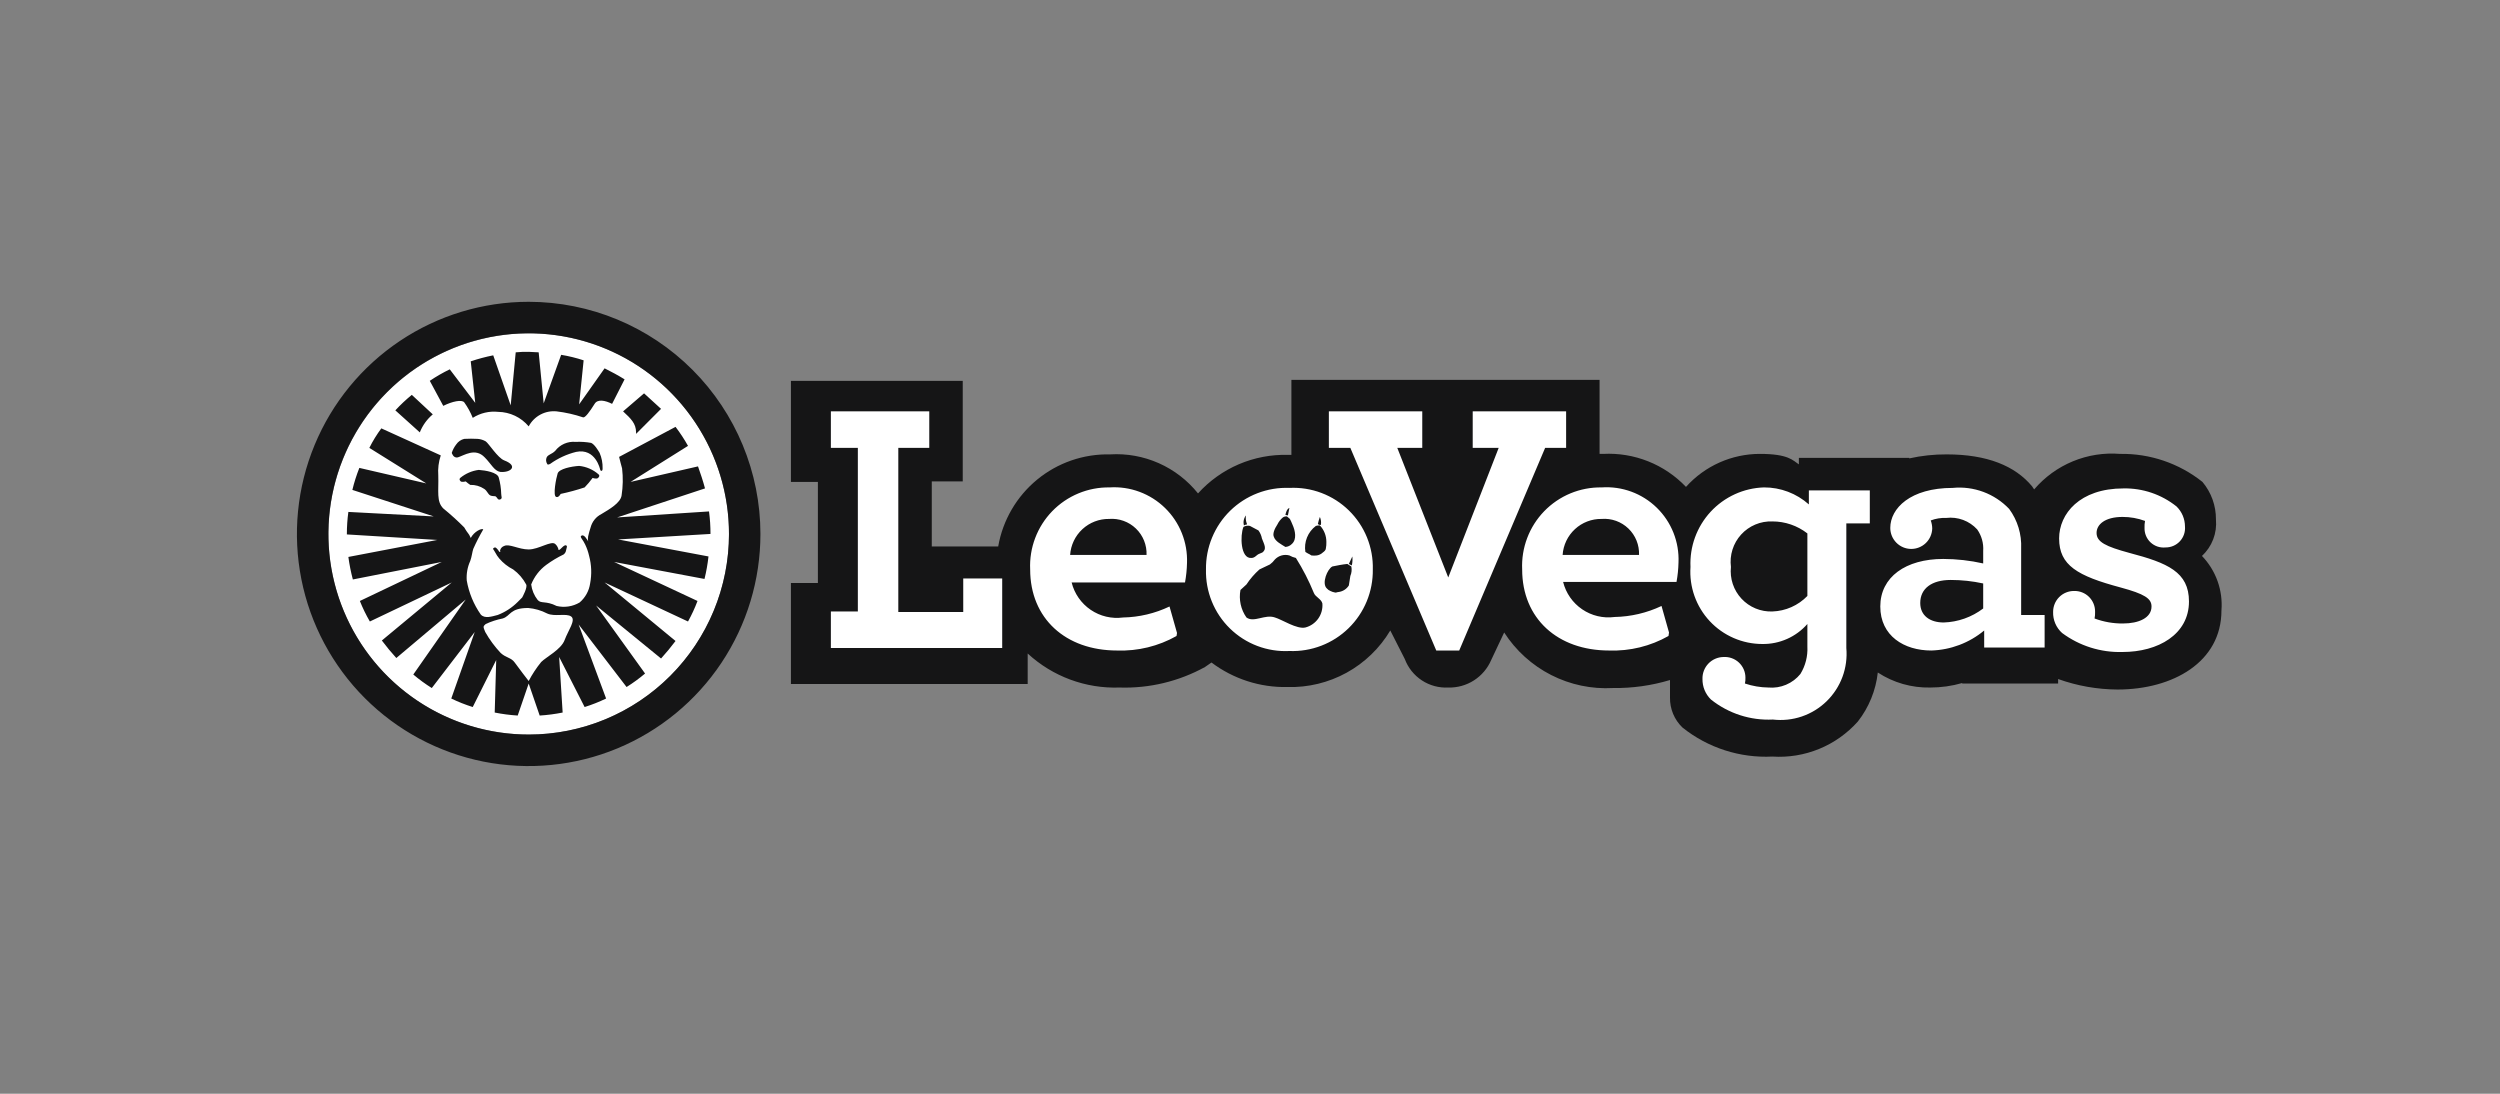
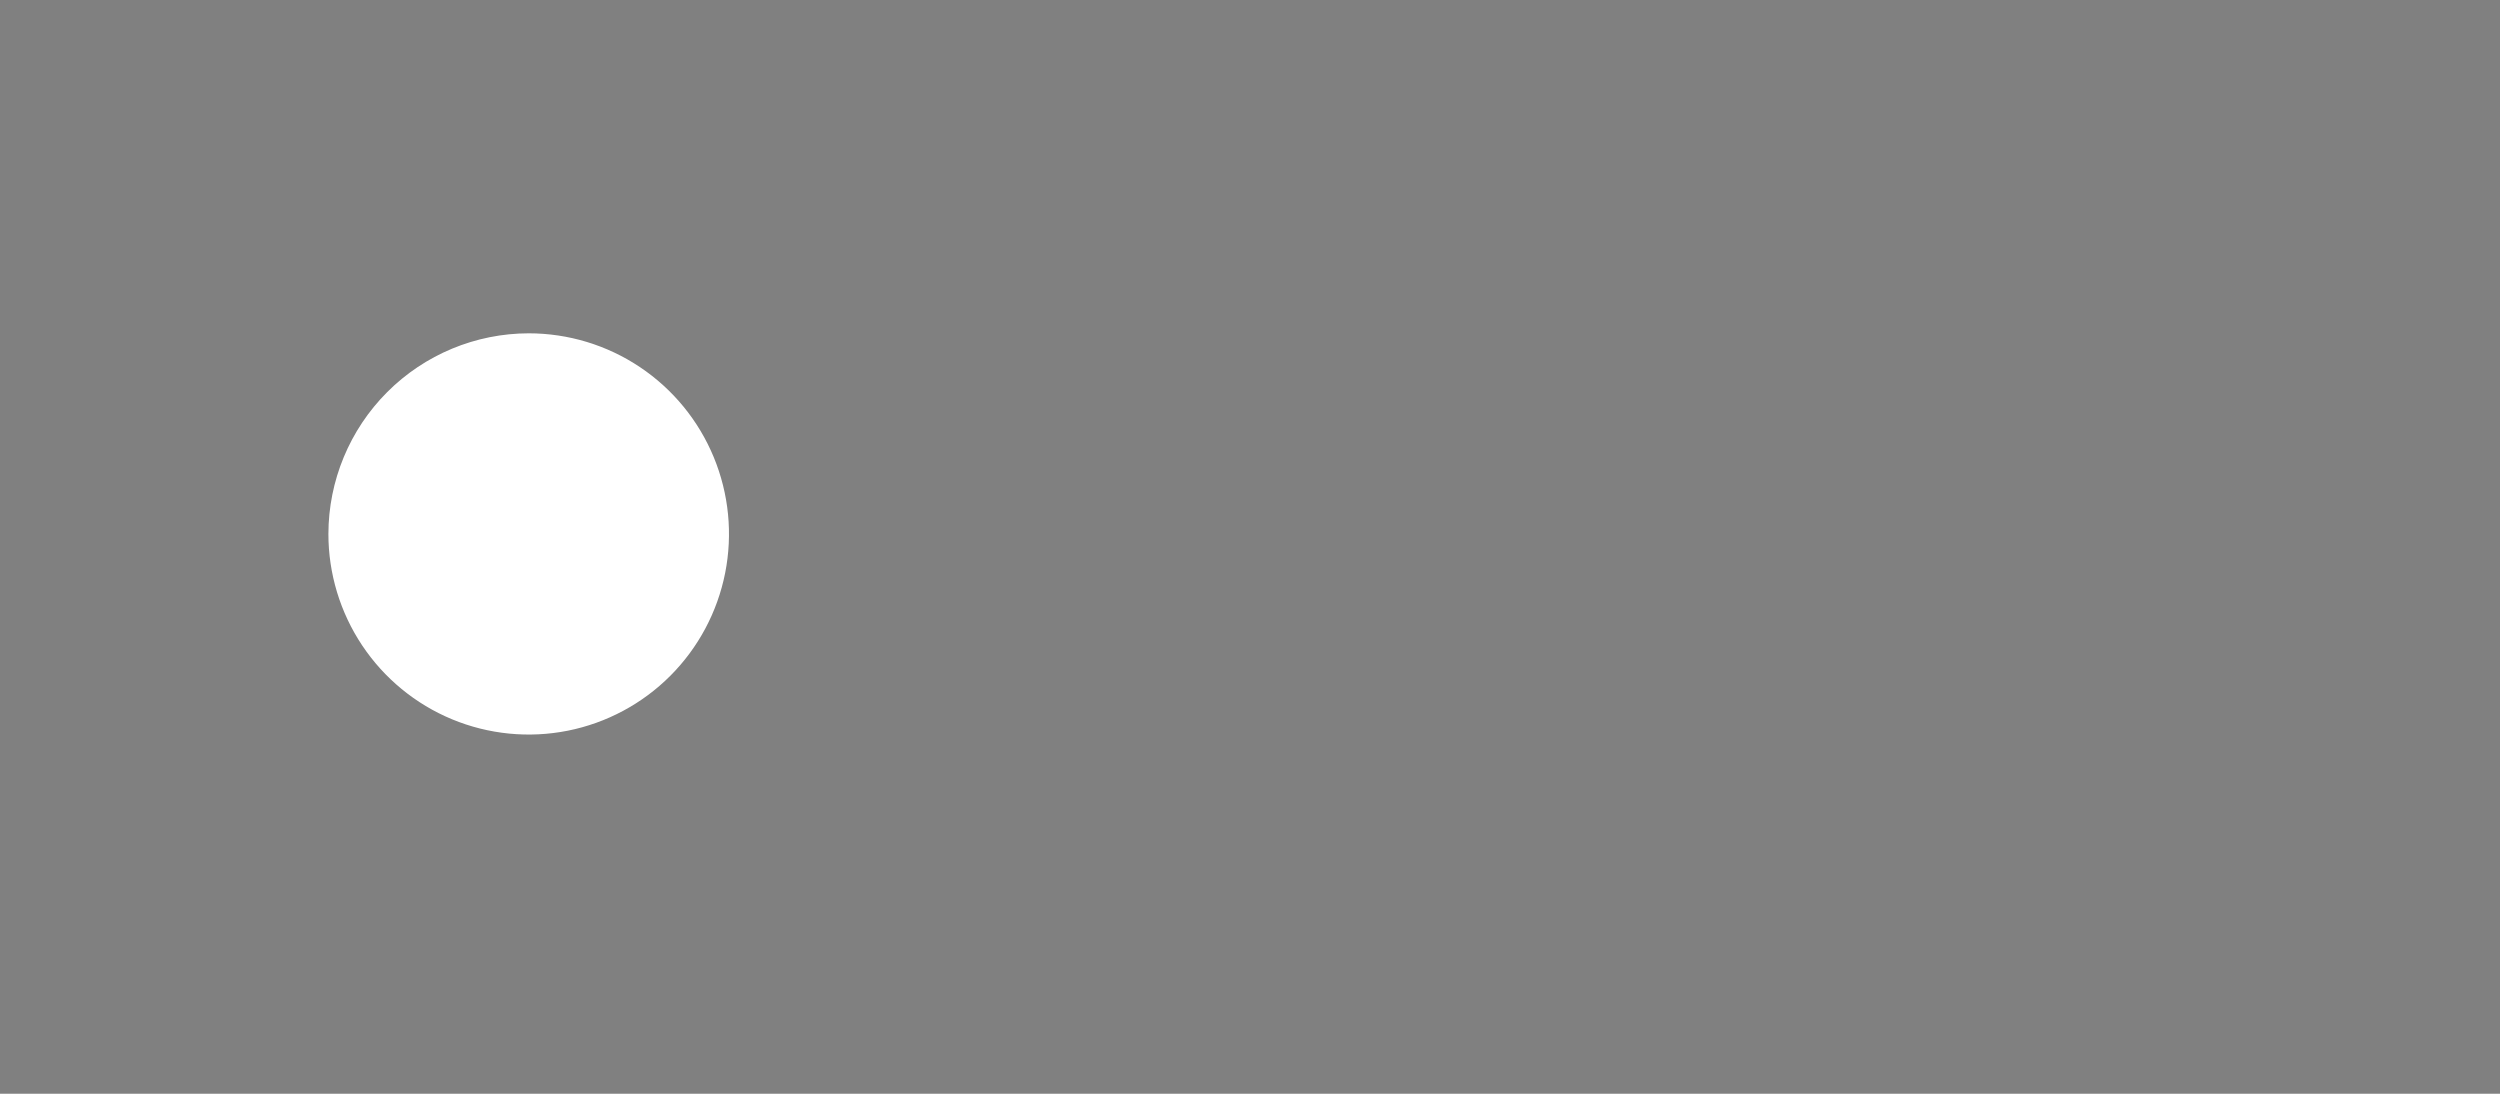
<svg xmlns="http://www.w3.org/2000/svg" width="224" height="98" viewBox="0 0 224 98" fill="none">
  <rect x="0" y="0" width="224" height="98" fill="#808080" stroke="none" />
-   <path d="M197.296 49.813C197.741 49.4 198.085 48.89 198.303 48.323C198.52 47.756 198.604 47.146 198.549 46.541C198.559 45.312 198.13 44.12 197.34 43.179C195.244 41.51 192.634 40.623 189.956 40.669C188.513 40.553 187.064 40.781 185.726 41.334C184.388 41.887 183.2 42.75 182.259 43.852C182.214 43.761 182.124 43.672 182.08 43.582C180.557 41.744 178.051 40.713 174.427 40.713C173.298 40.707 172.172 40.827 171.07 41.072V41.027H161.179V41.609C160.642 41.251 160.24 40.669 157.689 40.669C156.44 40.668 155.204 40.932 154.063 41.441C152.921 41.951 151.9 42.695 151.064 43.626C150.112 42.626 148.955 41.844 147.673 41.334C146.391 40.823 145.014 40.596 143.636 40.669H143.322V34.034H115.71V40.757H115.396C113.884 40.717 112.382 41.005 110.991 41.601C109.601 42.197 108.355 43.087 107.341 44.21C106.403 43.038 105.198 42.109 103.828 41.501C102.457 40.892 100.96 40.622 99.464 40.713C97.084 40.66 94.764 41.462 92.925 42.975C91.086 44.489 89.849 46.612 89.439 48.961H83.487V43.134H86.261V34.123H70.866V43.179H73.283V52.234H70.866V61.289H92.08V58.554C94.318 60.616 97.276 61.711 100.315 61.603C102.984 61.688 105.626 61.053 107.966 59.765L108.549 59.361C110.507 60.835 112.903 61.609 115.352 61.558C117.199 61.611 119.028 61.169 120.648 60.279C122.268 59.388 123.622 58.081 124.57 56.492L125.869 59.048C126.163 59.833 126.699 60.503 127.399 60.962C128.099 61.422 128.926 61.646 129.762 61.603C130.576 61.626 131.379 61.403 132.065 60.963C132.752 60.523 133.29 59.887 133.611 59.137L134.774 56.671C135.815 58.291 137.267 59.605 138.981 60.48C140.696 61.354 142.611 61.757 144.531 61.647C146.258 61.67 147.978 61.428 149.632 60.93V62.499C149.623 63.001 149.718 63.499 149.911 63.962C150.103 64.425 150.39 64.843 150.752 65.189C153.032 67.009 155.896 67.934 158.808 67.788C160.238 67.881 161.67 67.647 162.996 67.103C164.321 66.56 165.507 65.721 166.461 64.651C167.455 63.382 168.075 61.86 168.251 60.257C169.646 61.17 171.284 61.639 172.95 61.603C173.919 61.604 174.883 61.468 175.814 61.2V61.244H184.407V60.841C186.116 61.454 187.917 61.772 189.733 61.782C194.699 61.782 199.042 59.316 199.042 54.699C199.113 53.807 198.994 52.91 198.693 52.068C198.392 51.226 197.916 50.457 197.296 49.813Z" fill="#151516" />
-   <path d="M190.806 49.544C188.658 48.962 187.853 48.557 187.853 47.751C187.853 46.989 188.614 46.317 190.181 46.317C190.868 46.315 191.55 46.437 192.194 46.675C192.156 46.882 192.141 47.092 192.15 47.302C192.143 47.545 192.188 47.787 192.282 48.011C192.375 48.236 192.516 48.437 192.694 48.603C192.872 48.768 193.083 48.894 193.313 48.971C193.543 49.048 193.787 49.075 194.029 49.051C194.27 49.054 194.51 49.006 194.732 48.911C194.954 48.816 195.154 48.675 195.318 48.498C195.483 48.32 195.608 48.11 195.687 47.882C195.765 47.653 195.795 47.41 195.774 47.169C195.773 46.834 195.705 46.503 195.575 46.195C195.444 45.888 195.253 45.609 195.014 45.376C193.668 44.301 191.99 43.73 190.269 43.762C186.331 43.762 184.497 46.047 184.497 48.245C184.497 50.664 186.152 51.605 190.002 52.637C192.15 53.219 192.776 53.624 192.776 54.341C192.776 55.371 191.613 55.864 190.225 55.864C189.355 55.874 188.49 55.722 187.674 55.417C187.711 55.224 187.726 55.029 187.719 54.833C187.725 54.584 187.681 54.336 187.589 54.105C187.496 53.873 187.358 53.663 187.182 53.487C187.006 53.311 186.796 53.173 186.565 53.081C186.334 52.989 186.087 52.944 185.838 52.951C185.591 52.949 185.346 52.996 185.117 53.09C184.888 53.183 184.68 53.322 184.505 53.497C184.33 53.672 184.191 53.881 184.098 54.11C184.004 54.339 183.957 54.585 183.959 54.833C183.948 55.187 184.014 55.539 184.153 55.864C184.292 56.19 184.501 56.481 184.764 56.716C186.328 57.877 188.236 58.477 190.181 58.419C193.357 58.419 196.132 56.851 196.132 53.892C196.132 51.247 194.208 50.441 190.806 49.544ZM161.941 53.398C161.115 54.251 159.992 54.749 158.807 54.788C158.291 54.808 157.777 54.715 157.299 54.518C156.822 54.321 156.392 54.023 156.04 53.644C155.687 53.266 155.42 52.816 155.257 52.325C155.093 51.834 155.037 51.314 155.092 50.799C155.025 50.278 155.071 49.748 155.229 49.247C155.386 48.745 155.651 48.284 156.005 47.896C156.358 47.508 156.792 47.201 157.276 46.998C157.76 46.795 158.283 46.7 158.807 46.72C159.942 46.718 161.045 47.097 161.941 47.795L161.941 53.398ZM162.074 45.196C160.966 44.208 159.531 43.664 158.047 43.672C157.146 43.701 156.259 43.909 155.439 44.284C154.619 44.66 153.881 45.194 153.269 45.857C152.657 46.521 152.183 47.299 151.873 48.147C151.564 48.996 151.426 49.897 151.468 50.799C151.407 51.684 151.53 52.571 151.826 53.406C152.123 54.241 152.588 55.006 153.192 55.653C153.797 56.301 154.528 56.817 155.34 57.169C156.152 57.522 157.027 57.703 157.912 57.702C158.673 57.713 159.428 57.558 160.123 57.248C160.819 56.939 161.439 56.482 161.941 55.909V57.927C161.987 58.793 161.769 59.653 161.314 60.391C160.971 60.812 160.531 61.142 160.032 61.353C159.532 61.565 158.989 61.65 158.449 61.602C157.734 61.593 157.024 61.472 156.345 61.243C156.383 61.067 156.399 60.886 156.391 60.706C156.39 60.453 156.337 60.204 156.236 59.972C156.134 59.741 155.987 59.533 155.803 59.361C155.618 59.189 155.401 59.056 155.163 58.972C154.926 58.887 154.674 58.852 154.422 58.868C154.169 58.871 153.919 58.926 153.686 59.027C153.454 59.129 153.244 59.275 153.069 59.459C152.894 59.643 152.757 59.859 152.667 60.097C152.576 60.334 152.534 60.587 152.542 60.84C152.537 61.182 152.601 61.522 152.732 61.838C152.863 62.154 153.057 62.44 153.302 62.678C154.873 63.932 156.846 64.569 158.852 64.471C159.725 64.573 160.61 64.48 161.442 64.197C162.275 63.913 163.034 63.448 163.664 62.834C164.294 62.22 164.78 61.472 165.086 60.647C165.391 59.821 165.509 58.938 165.431 58.06V46.899H167.535V43.941H162.074V45.196ZM140.324 40.13V36.858H131.955V40.13H134.282L129.763 51.74L125.197 40.13H127.435V36.858H119.066V40.13H120.991L128.689 58.286H130.746L138.444 40.13L140.324 40.13ZM177.694 54.52C176.674 55.295 175.438 55.734 174.158 55.775C172.905 55.775 172.054 55.147 172.054 54.027C172.054 52.727 173.084 51.964 174.784 51.964C175.762 51.965 176.738 52.07 177.694 52.278V54.52ZM181.095 49.141C181.152 47.872 180.773 46.622 180.021 45.599C179.376 44.922 178.585 44.4 177.709 44.074C176.832 43.748 175.893 43.625 174.963 43.716C171.159 43.716 169.369 45.555 169.369 47.302C169.369 47.797 169.565 48.272 169.912 48.624C170.26 48.977 170.732 49.178 171.226 49.184C171.72 49.19 172.197 49 172.553 48.657C172.909 48.313 173.116 47.843 173.128 47.348C173.124 47.103 173.078 46.861 172.994 46.631C173.437 46.464 173.909 46.387 174.381 46.406C174.893 46.344 175.411 46.406 175.894 46.585C176.376 46.765 176.809 47.057 177.157 47.437C177.551 47.999 177.741 48.679 177.694 49.365V50.485C176.519 50.22 175.318 50.085 174.114 50.082C170.757 50.082 168.474 51.696 168.474 54.341C168.474 56.985 170.622 58.286 173.04 58.286C174.776 58.236 176.447 57.605 177.783 56.493V58.016H183.198V55.103H181.095L181.095 49.141ZM140.011 49.723C140.069 48.84 140.464 48.012 141.114 47.412C141.763 46.811 142.618 46.483 143.502 46.496C143.94 46.461 144.381 46.52 144.795 46.668C145.208 46.816 145.586 47.051 145.903 47.355C146.22 47.66 146.469 48.029 146.634 48.437C146.798 48.845 146.874 49.284 146.858 49.723H140.011ZM143.502 43.672C142.545 43.657 141.595 43.839 140.71 44.206C139.825 44.574 139.025 45.119 138.358 45.807C137.692 46.496 137.173 47.314 136.834 48.211C136.495 49.108 136.342 50.065 136.386 51.023C136.386 55.417 139.563 58.286 144.173 58.286C146.034 58.352 147.877 57.901 149.498 56.984L149.543 56.672L148.873 54.295C147.556 54.918 146.121 55.255 144.665 55.282C143.646 55.418 142.612 55.173 141.762 54.594C140.911 54.015 140.304 53.143 140.055 52.143H150.215C150.321 51.567 150.381 50.982 150.394 50.396C150.432 49.488 150.278 48.581 149.943 47.736C149.608 46.891 149.098 46.126 148.448 45.492C147.798 44.857 147.021 44.367 146.169 44.053C145.317 43.74 144.408 43.61 143.502 43.672ZM86.306 54.833H80.488V40.13H83.263V36.858H74.446V40.13H76.863V54.788H74.446V58.06H89.797V51.831H86.306V54.833ZM121.124 50.664L120.856 50.53C120.945 50.306 121.08 50.082 121.17 49.858C121.199 50.128 121.183 50.4 121.124 50.664ZM120.991 51.605C120.945 51.875 120.901 52.189 120.856 52.457C120.758 52.613 120.627 52.746 120.472 52.846C120.318 52.947 120.143 53.013 119.961 53.04C119.827 53.04 119.692 53.13 119.603 53.086C119.463 53.061 119.327 53.016 119.201 52.951C119.08 52.903 118.972 52.826 118.887 52.727C118.395 52.278 118.932 50.978 119.38 50.755C119.827 50.664 120.275 50.575 120.722 50.529C120.856 50.62 120.945 50.664 121.08 50.755C121.137 51.041 121.106 51.338 120.991 51.605ZM118.529 49.5C118.381 49.641 118.194 49.734 117.992 49.768C117.829 49.79 117.663 49.79 117.499 49.768C117.401 49.698 117.296 49.638 117.186 49.589C117.097 49.544 117.053 49.5 116.962 49.454C116.892 49.016 116.942 48.568 117.108 48.157C117.274 47.746 117.548 47.389 117.902 47.123C118.017 47.083 118.139 47.068 118.26 47.078C118.637 47.478 118.846 48.007 118.843 48.557C118.85 48.753 118.835 48.949 118.797 49.141C118.797 49.274 118.664 49.409 118.529 49.5ZM116.962 56.223C116.202 56.402 114.859 55.506 114.233 55.326C113.338 55.012 112.352 55.82 111.682 55.326C111.432 54.972 111.256 54.572 111.164 54.148C111.072 53.724 111.065 53.287 111.145 52.861C111.324 52.681 111.503 52.548 111.682 52.368C112.009 51.871 112.4 51.419 112.845 51.023C113.159 50.888 113.472 50.709 113.784 50.575C113.956 50.449 114.107 50.298 114.233 50.126C114.396 49.955 114.604 49.831 114.832 49.768C115.06 49.705 115.302 49.705 115.53 49.768C115.712 49.87 115.908 49.945 116.112 49.992C116.738 50.989 117.277 52.039 117.723 53.13C117.857 53.489 118.394 53.668 118.485 54.071C118.524 54.552 118.393 55.031 118.115 55.425C117.836 55.818 117.428 56.101 116.962 56.223ZM111.413 47.213C111.499 47.16 111.595 47.125 111.695 47.11C111.794 47.094 111.896 47.099 111.994 47.123C112.263 47.258 112.487 47.392 112.756 47.527C112.913 47.739 113.02 47.985 113.068 48.245C113.293 48.827 113.517 49.185 113.114 49.5C113.013 49.552 112.908 49.597 112.801 49.633C112.577 49.723 112.443 49.992 112.129 49.992C111.145 50.082 111.099 47.975 111.413 47.213ZM111.636 46.182C111.597 46.439 111.628 46.702 111.726 46.943V46.989C111.631 46.998 111.539 47.029 111.457 47.078C111.415 46.925 111.41 46.764 111.441 46.609C111.472 46.453 111.539 46.307 111.636 46.182ZM114.456 46.989C114.572 46.746 114.74 46.531 114.949 46.361C115.054 46.29 115.181 46.259 115.307 46.272C115.351 46.317 115.486 46.406 115.575 46.496C115.658 46.656 115.733 46.821 115.799 46.989C116.067 47.572 116.202 48.333 115.754 48.736C115.6 48.896 115.393 48.992 115.172 49.006C114.814 48.782 114.277 48.513 114.142 48.11C114.009 47.84 114.188 47.392 114.456 46.989ZM115.53 45.509L115.396 46.182C115.32 46.171 115.246 46.156 115.172 46.137C115.217 45.913 115.307 45.599 115.53 45.509ZM118.26 46.317C118.361 46.541 118.393 46.791 118.35 47.034C118.273 47.046 118.194 47.03 118.127 46.989L118.081 46.943C118.129 46.731 118.189 46.522 118.26 46.317ZM115.53 43.716C114.554 43.678 113.58 43.84 112.668 44.192C111.756 44.544 110.925 45.078 110.226 45.761C109.527 46.445 108.974 47.264 108.601 48.169C108.227 49.073 108.042 50.044 108.056 51.023C108.031 52.005 108.209 52.981 108.578 53.891C108.947 54.801 109.499 55.624 110.201 56.31C110.903 56.996 111.738 57.53 112.655 57.877C113.572 58.225 114.551 58.379 115.53 58.33C116.507 58.368 117.481 58.206 118.393 57.854C119.305 57.503 120.136 56.969 120.835 56.285C121.534 55.602 122.087 54.782 122.46 53.878C122.833 52.973 123.018 52.002 123.004 51.023C123.03 50.041 122.852 49.065 122.483 48.155C122.114 47.245 121.561 46.422 120.859 45.736C120.158 45.05 119.322 44.516 118.405 44.169C117.488 43.821 116.509 43.667 115.53 43.716ZM95.883 49.723C95.942 48.84 96.336 48.013 96.986 47.412C97.636 46.812 98.491 46.484 99.375 46.496C99.813 46.462 100.253 46.52 100.667 46.669C101.081 46.817 101.459 47.051 101.776 47.356C102.093 47.66 102.342 48.029 102.507 48.437C102.671 48.845 102.748 49.284 102.731 49.723H95.883ZM99.419 43.672C98.462 43.657 97.511 43.84 96.627 44.207C95.742 44.574 94.942 45.119 94.275 45.807C93.609 46.496 93.09 47.314 92.751 48.211C92.411 49.108 92.259 50.065 92.303 51.023C92.303 55.417 95.481 58.286 100.091 58.286C101.952 58.351 103.795 57.901 105.417 56.985L105.461 56.716L104.789 54.341C103.488 54.963 102.069 55.299 100.628 55.327C99.609 55.463 98.575 55.219 97.725 54.64C96.874 54.061 96.266 53.189 96.018 52.189H106.177C106.283 51.612 106.343 51.027 106.356 50.441C106.39 49.527 106.232 48.617 105.893 47.769C105.553 46.92 105.041 46.152 104.387 45.515C103.733 44.877 102.954 44.383 102.098 44.066C101.242 43.748 100.33 43.614 99.419 43.672Z" fill="white" />
  <path d="M47.37 29.865C50.92 29.865 54.39 30.919 57.341 32.894C60.293 34.869 62.593 37.676 63.951 40.961C65.31 44.246 65.665 47.86 64.973 51.347C64.28 54.834 62.571 58.037 60.061 60.551C57.551 63.065 54.353 64.777 50.872 65.471C47.391 66.164 43.782 65.808 40.503 64.448C37.224 63.087 34.421 60.783 32.449 57.827C30.477 54.871 29.424 51.395 29.425 47.84C29.432 43.075 31.325 38.507 34.689 35.137C38.053 31.768 42.613 29.872 47.37 29.865Z" fill="white" />
-   <path d="M53.86 42.192C53.949 42.192 53.993 42.148 53.993 41.968C54.006 41.491 53.915 41.017 53.725 40.578C53.591 40.355 53.277 39.817 52.965 39.682C52.507 39.6 52.042 39.57 51.577 39.593C51.228 39.561 50.877 39.618 50.556 39.759C50.236 39.9 49.956 40.12 49.743 40.399C49.429 40.713 49.115 40.713 48.981 40.983C48.94 41.076 48.923 41.178 48.931 41.28C48.94 41.381 48.972 41.479 49.027 41.565C49.071 41.7 49.294 41.565 49.294 41.565C49.995 41.062 50.785 40.697 51.622 40.489C53.367 40.131 53.77 42.059 53.77 42.059C53.77 42.059 53.814 42.192 53.86 42.192ZM38.777 37.127L36.898 35.379C36.374 35.807 35.881 36.271 35.422 36.768L37.614 38.741C37.862 38.114 38.262 37.56 38.777 37.127ZM47.37 65.816C43.82 65.816 40.35 64.761 37.399 62.786C34.448 60.811 32.148 58.003 30.79 54.718C29.431 51.434 29.076 47.819 29.769 44.333C30.461 40.846 32.171 37.643 34.681 35.129C37.191 32.615 40.389 30.903 43.87 30.21C47.351 29.516 50.96 29.872 54.239 31.233C57.518 32.594 60.321 34.898 62.293 37.854C64.265 40.81 65.317 44.286 65.317 47.841C65.317 50.202 64.853 52.539 63.951 54.72C63.049 56.901 61.727 58.883 60.061 60.552C58.394 62.221 56.415 63.545 54.238 64.448C52.06 65.352 49.727 65.816 47.37 65.816ZM47.37 27.041C43.263 27.041 39.248 28.261 35.833 30.547C32.418 32.832 29.756 36.081 28.185 39.881C26.613 43.682 26.202 47.864 27.003 51.899C27.804 55.933 29.782 59.639 32.686 62.548C35.59 65.457 39.29 67.438 43.319 68.241C47.347 69.043 51.522 68.631 55.316 67.057C59.111 65.483 62.354 62.817 64.636 59.397C66.918 55.976 68.135 51.955 68.135 47.841C68.131 42.326 65.942 37.038 62.049 33.138C58.155 29.238 52.876 27.046 47.37 27.041ZM42.894 42.103C42.286 42.183 41.713 42.431 41.239 42.82C41.15 42.909 41.15 43 41.283 43.135C41.418 43.224 41.731 43.135 41.731 43.135C41.856 43.25 41.991 43.355 42.134 43.447C42.579 43.432 43.017 43.557 43.387 43.806C43.656 43.985 43.701 44.255 43.924 44.39C44.103 44.479 44.326 44.434 44.417 44.479C44.551 44.569 44.596 44.837 44.819 44.748C45.042 44.658 44.909 44.479 44.909 44.255C44.896 43.754 44.821 43.258 44.684 42.776C44.551 42.327 43.522 42.148 42.894 42.103ZM50.592 57.344C50.28 58.196 48.937 58.867 48.49 59.316C48.061 59.845 47.685 60.416 47.37 61.019C47.37 61.019 46.43 59.81 46.117 59.361C45.804 58.913 45.356 58.958 44.864 58.509C44.327 57.94 43.861 57.308 43.477 56.627C43.298 56.178 43.252 56.133 43.522 55.91C44.007 55.685 44.518 55.519 45.042 55.416C45.758 55.192 45.67 54.475 47.325 54.475C47.919 54.526 48.497 54.694 49.027 54.969C49.697 55.281 50.727 54.923 51.175 55.237C51.622 55.551 50.906 56.492 50.592 57.344ZM63.66 47.841C63.661 47.166 63.617 46.493 63.527 45.824L55.292 46.362L63.169 43.761C62.99 43.089 62.765 42.417 62.541 41.789L56.499 43.179L61.646 39.951C61.315 39.357 60.941 38.787 60.528 38.247L55.471 40.937C55.56 41.251 55.65 41.7 55.739 41.968C55.834 42.774 55.819 43.588 55.695 44.39C55.604 45.061 54.576 45.645 53.904 46.048C53.663 46.167 53.45 46.337 53.28 46.545C53.11 46.754 52.987 46.998 52.919 47.258C52.83 47.523 52.755 47.792 52.696 48.065C52.673 48.213 52.673 48.365 52.696 48.514C52.668 48.429 52.622 48.352 52.561 48.288C52.338 47.93 52.159 47.93 52.07 48.02C51.935 48.109 52.249 48.379 52.428 48.782C52.586 49.111 52.706 49.457 52.786 49.813C53.002 50.618 53.032 51.461 52.875 52.279C52.779 52.942 52.444 53.547 51.935 53.982C51.315 54.349 50.577 54.461 49.876 54.296C48.892 53.802 48.49 54.117 48.176 53.758C47.859 53.356 47.658 52.876 47.594 52.368C47.87 51.671 48.335 51.065 48.936 50.619C49.428 50.256 49.952 49.941 50.503 49.678C50.565 49.629 50.617 49.569 50.655 49.499C50.694 49.43 50.718 49.354 50.727 49.275C50.771 49.051 50.861 48.917 50.727 48.872C50.638 48.826 50.592 48.872 50.459 48.961C50.28 49.14 50.101 49.32 50.055 49.275C50.011 49.231 50.055 49.231 50.011 49.14C49.96 48.984 49.867 48.844 49.743 48.737C49.385 48.423 48.265 49.231 47.37 49.231C46.474 49.231 45.625 48.693 45.177 48.917C45.093 48.944 45.017 48.991 44.955 49.053C44.893 49.115 44.846 49.191 44.819 49.275C44.775 49.41 44.863 49.41 44.819 49.455C44.73 49.499 44.684 49.32 44.551 49.185C44.417 49.051 44.372 49.006 44.238 49.096C44.103 49.185 44.238 49.231 44.372 49.499C44.47 49.692 44.59 49.872 44.73 50.037C45.079 50.445 45.505 50.781 45.983 51.024C46.467 51.378 46.865 51.838 47.146 52.368C47.281 52.638 46.833 53.444 46.788 53.534L46.386 53.937C45.877 54.447 45.267 54.844 44.596 55.102C44.059 55.237 43.431 55.461 43.073 55.057C42.437 54.146 42.009 53.105 41.82 52.009C41.777 51.409 41.885 50.808 42.134 50.261C42.269 49.902 42.313 49.455 42.403 49.185C42.669 48.586 42.968 48.003 43.298 47.438C43.163 47.303 42.492 47.617 42.178 48.2L42.045 47.93C41.999 47.841 41.91 47.751 41.82 47.617C41.776 47.527 41.687 47.438 41.597 47.258C41 46.658 40.372 46.089 39.716 45.554C39.091 44.928 39.314 44.031 39.27 42.597C39.224 41.99 39.3 41.38 39.493 40.803L34.167 38.382C33.758 38.932 33.398 39.517 33.093 40.131L38.196 43.314L32.198 41.924C31.943 42.565 31.733 43.225 31.572 43.896L38.867 46.272L31.214 45.869C31.124 46.522 31.079 47.181 31.079 47.841V47.885L39.181 48.379L31.214 49.902C31.305 50.583 31.439 51.257 31.616 51.92L39.583 50.351L32.244 53.847C32.496 54.481 32.796 55.096 33.139 55.686L40.478 52.189L34.213 57.389C34.615 57.926 35.062 58.464 35.51 58.958L41.731 53.714L37.031 60.437C37.554 60.88 38.108 61.284 38.688 61.648L42.536 56.627L40.434 62.588C41.056 62.889 41.699 63.143 42.357 63.35L44.461 59.137L44.326 63.844C45.006 63.98 45.694 64.07 46.386 64.113L47.37 61.244L48.355 64.113C49.046 64.07 49.734 63.98 50.413 63.844L50.101 58.867L52.382 63.35C53.041 63.144 53.684 62.889 54.307 62.588L51.845 55.954L56.141 61.557C56.722 61.194 57.276 60.79 57.798 60.348L53.412 54.252L59.23 59.002C59.677 58.509 60.125 57.971 60.528 57.433L54.172 52.189L61.646 55.686C61.975 55.095 62.259 54.48 62.497 53.847L55.023 50.351L63.123 51.874C63.286 51.211 63.406 50.537 63.481 49.858L55.381 48.334L63.66 47.841ZM55.874 36.903C56.499 37.486 56.992 37.935 56.992 38.741V38.876L59.23 36.634C58.694 36.142 58.201 35.693 57.708 35.244L55.829 36.859L55.874 36.903ZM45.177 41.251C44.596 41.027 43.789 39.728 43.522 39.548C43.303 39.42 43.058 39.343 42.806 39.323C42.403 39.301 41.999 39.301 41.597 39.323C41.305 39.392 41.049 39.568 40.881 39.817C40.703 40.045 40.566 40.303 40.478 40.578C40.478 40.578 40.613 41.072 41.016 40.983C41.597 40.804 42.582 40.086 43.431 40.983C44.014 41.565 44.282 42.192 44.819 42.282C45.759 42.371 46.475 41.745 45.177 41.251ZM49.966 42.417C49.832 42.82 49.518 44.434 49.832 44.523C50.055 44.614 50.234 44.255 50.234 44.255C50.96 44.101 51.677 43.906 52.382 43.672C52.64 43.405 52.879 43.121 53.098 42.821C53.098 42.821 53.456 42.955 53.591 42.821C53.725 42.686 53.725 42.597 53.635 42.506C53.147 42.077 52.537 41.811 51.891 41.745C51.175 41.789 50.101 42.013 49.966 42.417ZM41.597 36.051C41.906 36.482 42.162 36.949 42.358 37.441C43.035 37.006 43.84 36.816 44.64 36.903C45.162 36.911 45.675 37.031 46.147 37.255C46.617 37.479 47.035 37.803 47.37 38.203C47.607 37.755 47.972 37.388 48.419 37.148C48.865 36.909 49.372 36.808 49.876 36.859C50.683 36.956 51.479 37.136 52.249 37.397C52.428 37.441 52.831 36.903 53.277 36.186C53.547 35.737 54.218 35.872 54.844 36.186L55.962 33.989C55.381 33.63 54.8 33.317 54.172 33.003L51.891 36.23L52.293 32.286C51.636 32.069 50.963 31.904 50.28 31.792L48.713 36.142L48.265 31.569C47.953 31.569 47.639 31.524 47.37 31.524C46.981 31.517 46.593 31.532 46.207 31.569L45.759 36.321L44.193 31.837C43.511 31.974 42.838 32.154 42.178 32.375L42.582 36.096L40.299 33.092C39.678 33.392 39.08 33.737 38.509 34.123L39.716 36.365C40.523 35.961 41.374 35.782 41.597 36.051Z" fill="#151516" />
</svg>